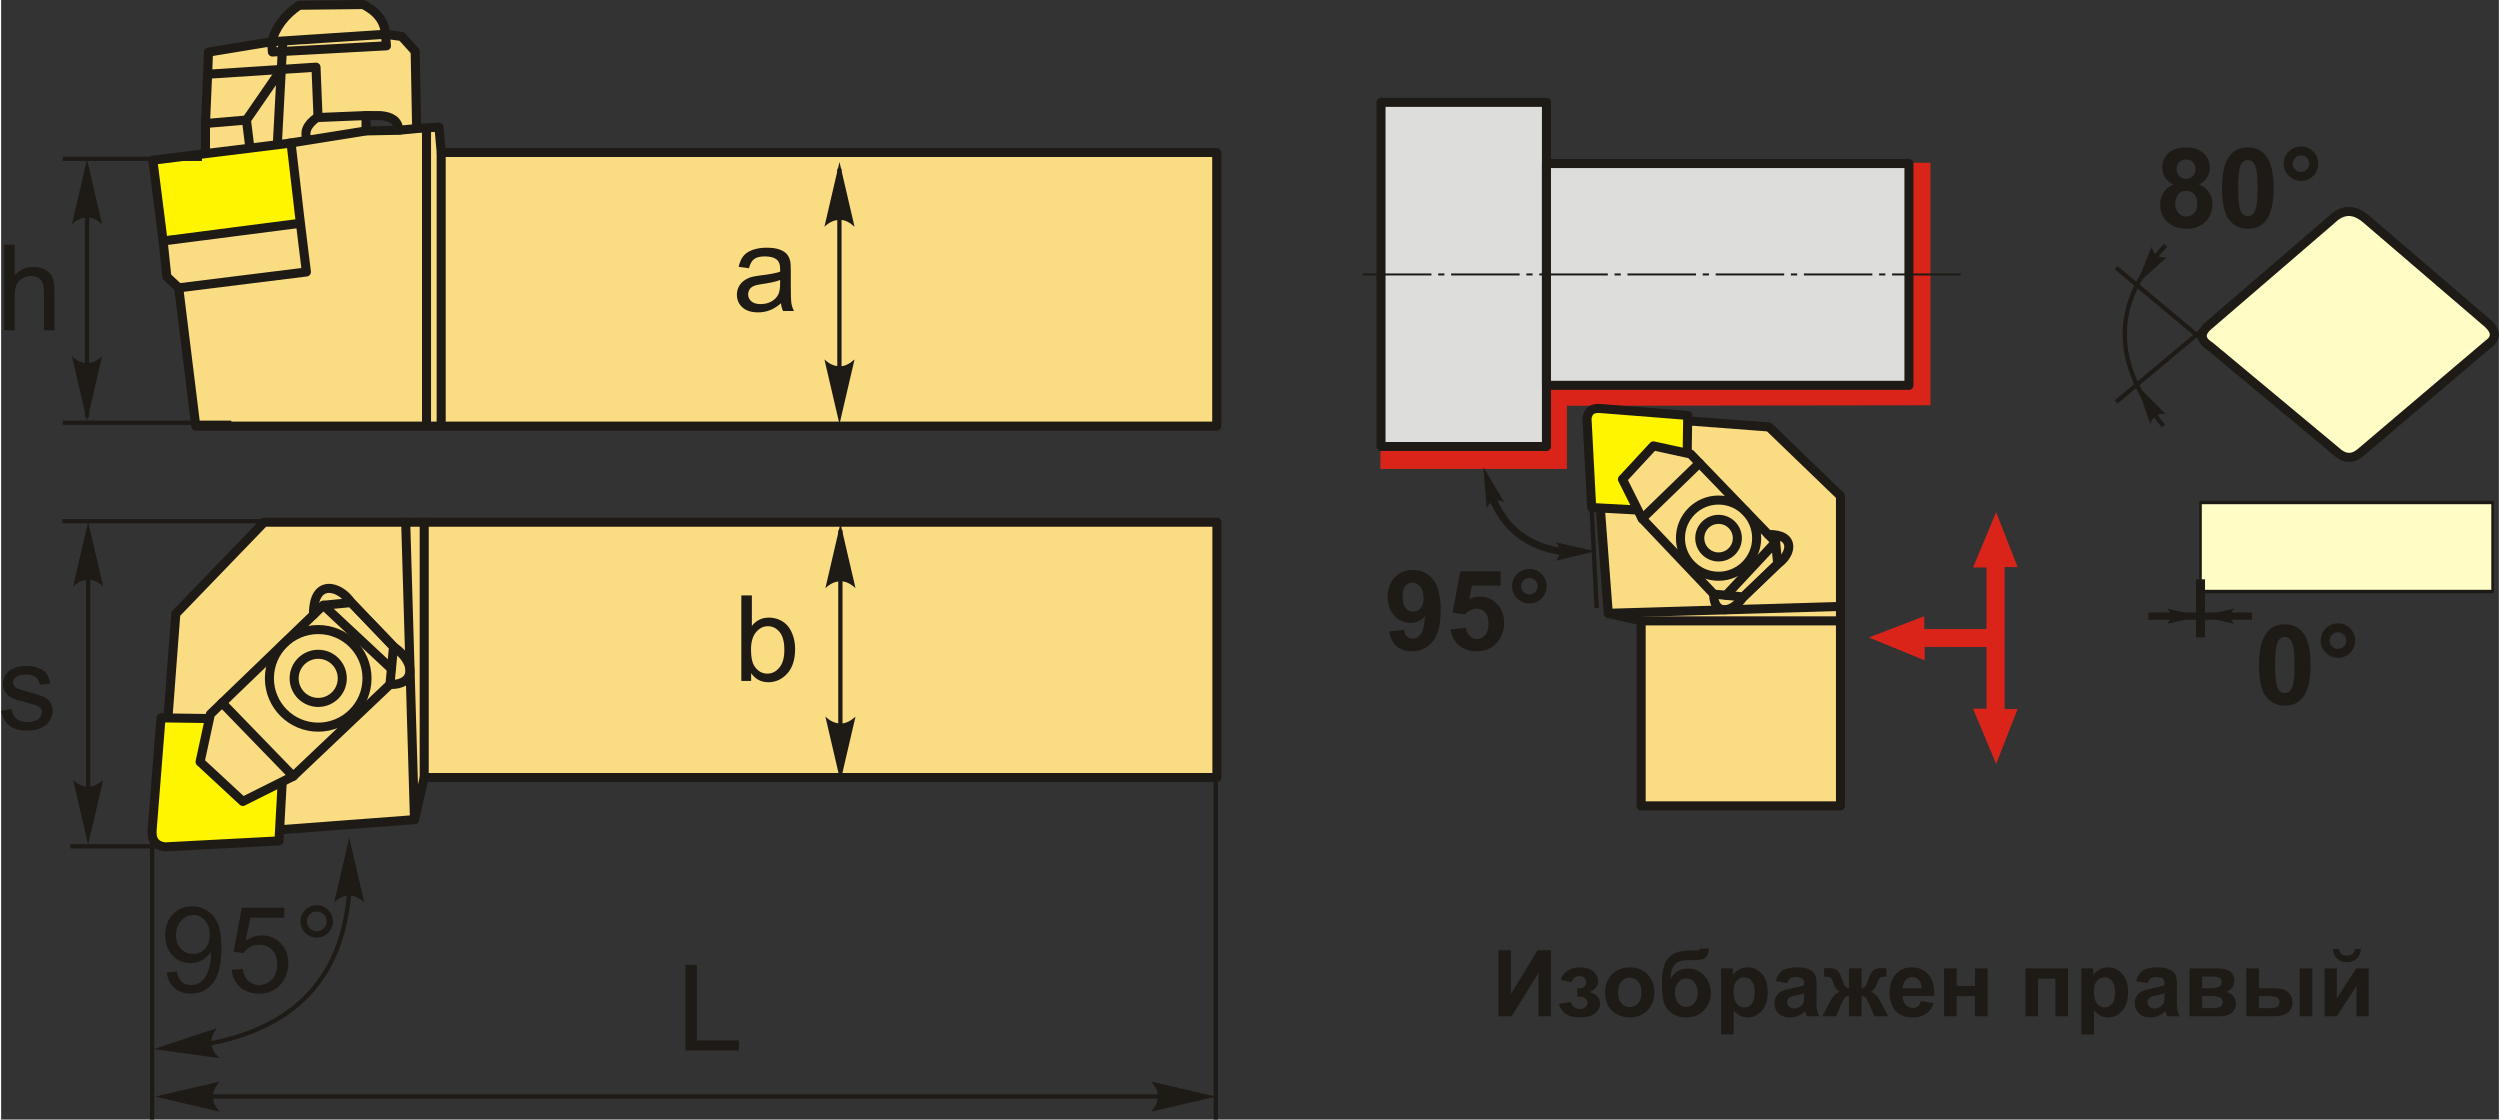
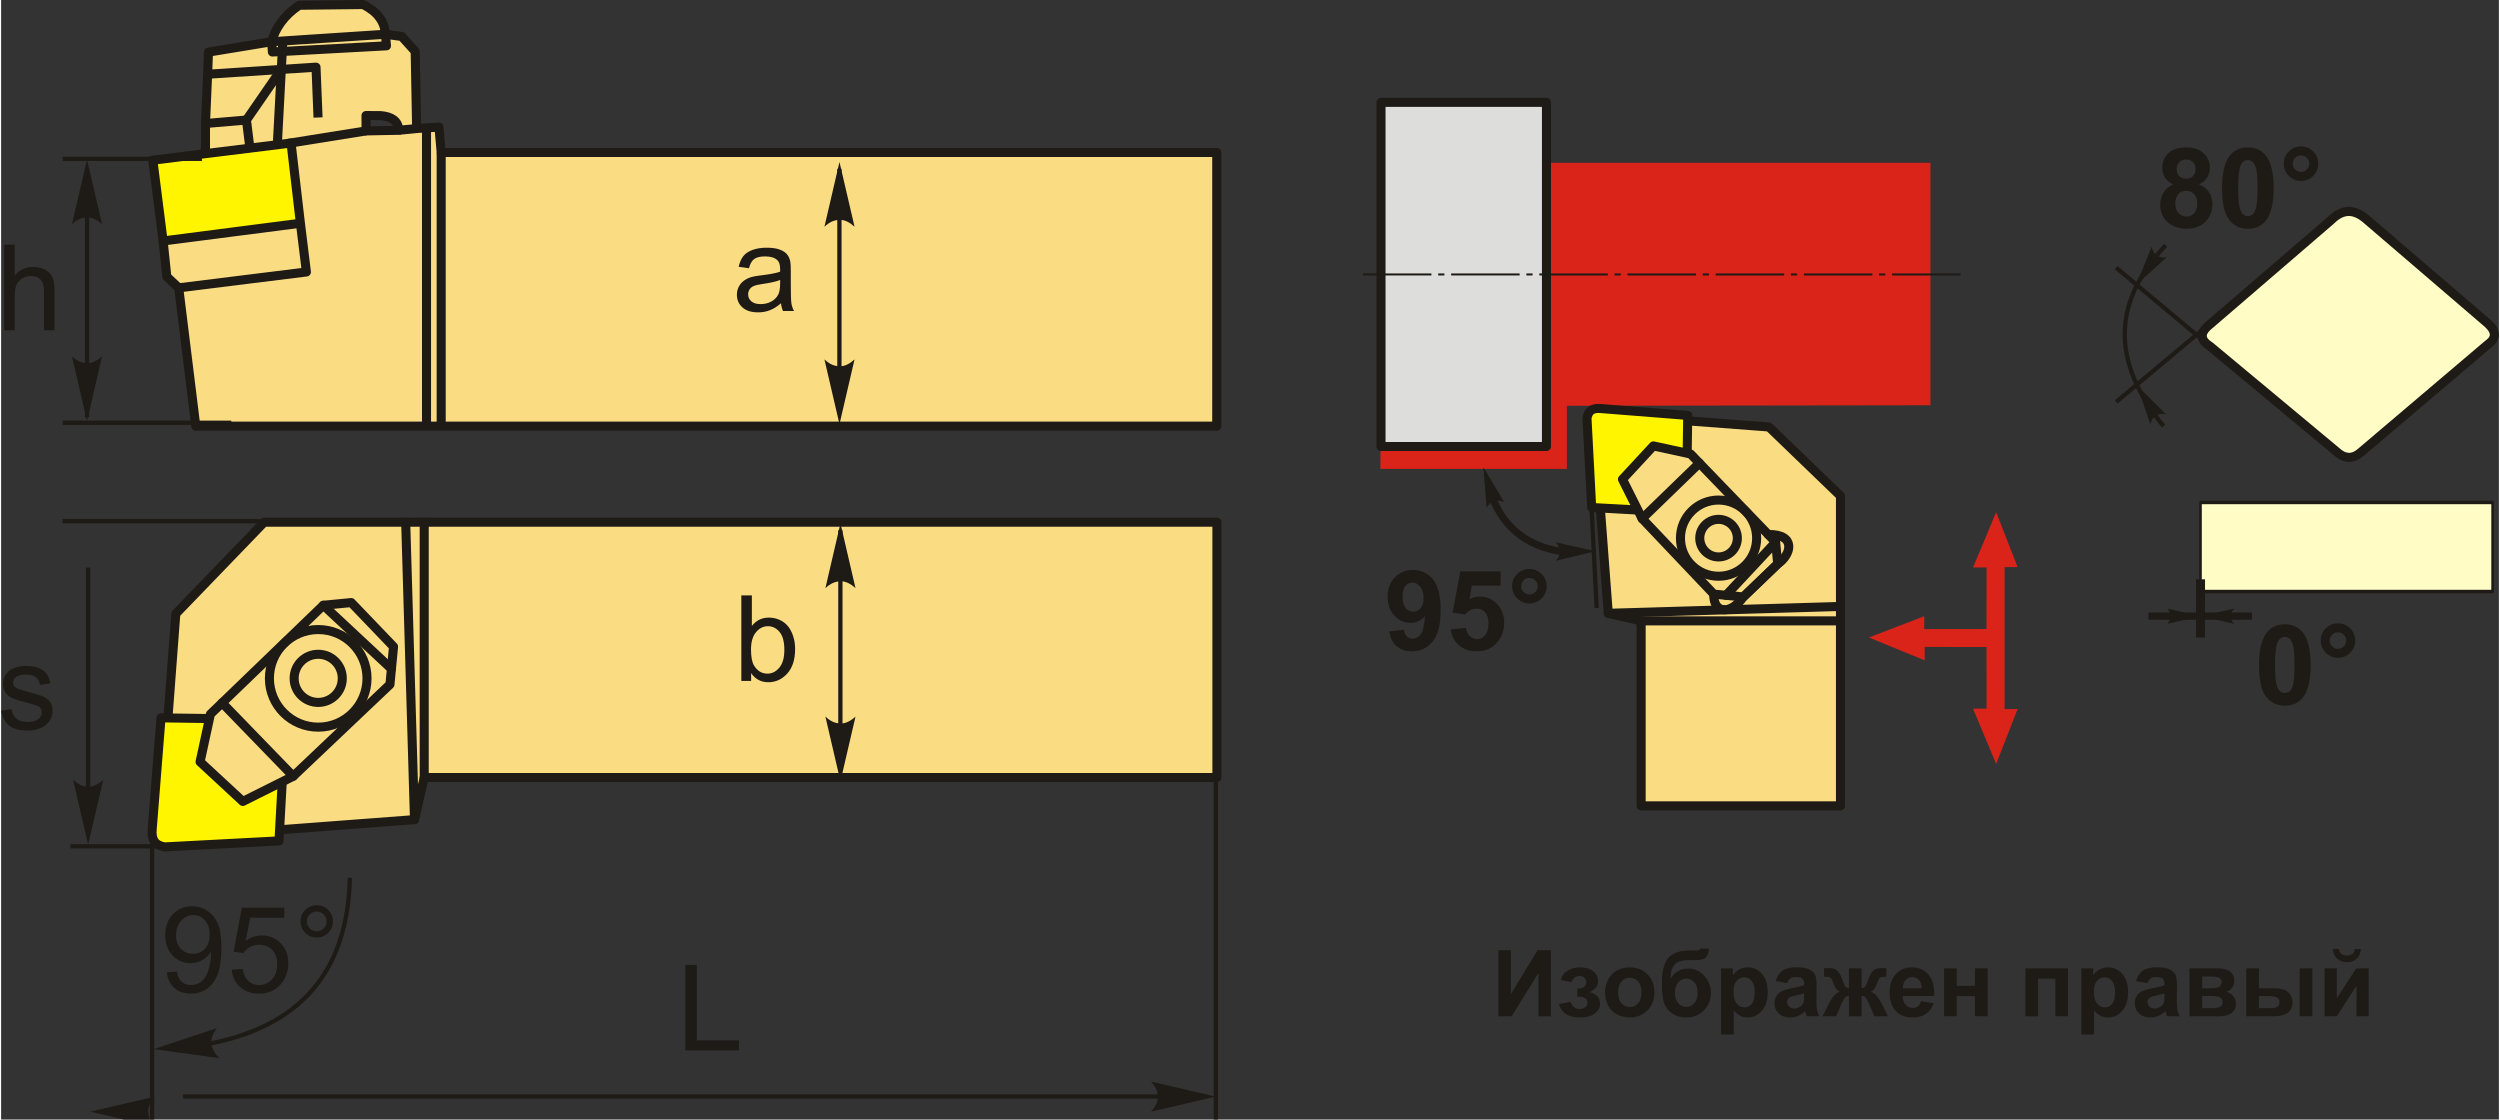
<svg xmlns="http://www.w3.org/2000/svg" xml:space="preserve" width="1380px" height="618px" version="1.1" style="shape-rendering:geometricPrecision; text-rendering:geometricPrecision; image-rendering:optimizeQuality; fill-rule:evenodd; clip-rule:evenodd" viewBox="0 0 1053.31 472.12">
  <rect x="0" y="0" width="1053.31" height="472.12" fill="#333333" stroke="none" />
  <defs>
    <style type="text/css">
   
    .str4 {stroke:#1E1A16;stroke-width:3.05;stroke-miterlimit:22.926}
    .str6 {stroke:#1E1A16;stroke-width:3.82;stroke-miterlimit:22.926}
    .str2 {stroke:#1E1A16;stroke-width:1.8;stroke-miterlimit:22.926}
    .str1 {stroke:#1E1A16;stroke-width:3.82;stroke-linejoin:round;stroke-miterlimit:22.926}
    .str0 {stroke:#1E1A16;stroke-width:3.82;stroke-linecap:round;stroke-linejoin:round;stroke-miterlimit:22.926}
    .str3 {stroke:#1E1A16;stroke-width:3.82;stroke-linecap:round;stroke-linejoin:round;stroke-miterlimit:22.926}
    .str7 {stroke:#1E1A16;stroke-width:3.82;stroke-linecap:round;stroke-linejoin:round;stroke-miterlimit:4}
    .str5 {stroke:#1E1A16;stroke-width:3.82;stroke-linecap:round;stroke-linejoin:round;stroke-miterlimit:22.926}
    .fil2 {fill:none}
    .fil6 {fill:#DDDDDC}
    .fil7 {fill:#1E1A16}
    .fil8 {fill:#FFFCC6}
    .fil1 {fill:#FFF500}
    .fil0 {fill:#FADC82}
    .fil5 {fill:#DA241A}
    .fil3 {fill:#1E1A16;fill-rule:nonzero}
    .fil9 {fill:#FFFCC6;fill-rule:nonzero}
    .fil4 {fill:#DA241A;fill-rule:nonzero}
   
  </style>
  </defs>
  <g id="Layer_x0020_1">
    <g id="_1834875724704">
      <g>
        <g>
          <polygon class="fil0 str0" points="89.08,352.07 70.16,305.25 73.67,258.83 110.93,220.21 512.7,220.21 512.7,327.88 178.42,327.88 174.32,345.63 " />
          <path class="fil1 str0" d="M94.93 303.11l-27.5 -0.39 -3.71 46.81c-0.48,4.76 1.34,6.97 5.27,7.61l48.18 -2.54 1.56 -28.28 -23.8 -23.21z" />
          <polygon class="fil0 str0" points="101.93,337.97 83.9,321.27 88.26,301.16 135.89,255.24 147.65,254.1 165.49,272.7 163.97,288.64 123.18,327.34 " />
          <line class="fil2 str0" x1="93.19" y1="296.4" x2="123.18" y2="327.34" />
          <line class="fil2 str0" x1="135.89" y1="255.24" x2="164.6" y2="282.04" />
          <circle class="fil0 str0" cx="133.72" cy="286.06" r="10.15" />
          <circle class="fil2 str0" cx="133.72" cy="286.06" r="20.58" />
-           <path class="fil2 str0" d="M131.74 259.24c-0.22,-15.44 11.07,-12.46 15.91,-5.14 5.95,6.2 11.89,12.4 17.84,18.6 9.87,6.87 9.03,16.28 -1.52,15.94" />
          <line class="fil2 str0" x1="170.61" y1="220.21" x2="174.32" y2="345.63" />
          <line class="fil2 str0" x1="178.42" y1="327.88" x2="178.42" y2="220.21" />
        </g>
        <g>
          <path class="fil0 str1" d="M69.88 116.67l-1.57 -15.05 17.87 -38.57 0 -10.97 0.94 -21.64 0.32 -8.46 26.65 -4.39c1.62,-5.88 5.27,-11.07 11.6,-15.37l26.97 -0.31c5.91,2.96 9.09,7.12 9.4,12.54l6.9 0.94 5.65 6.27 0.62 32.53 9.41 -0.59 0.94 10.71 327.05 0 0 115.39 -430.53 0 -7.21 -58.32 -5.01 -4.71zm90.08 -67.92c4.54,0.38 7.55,2.07 7.72,6.19l-13.77 0.26 -0.04 -6.48 6.09 0.03z" />
          <polygon class="fil1 str1" points="122.26,60.32 63.98,67.55 68.31,101.62 126.21,94.14 " />
          <line class="fil2 str1" x1="153.91" y1="55.2" x2="120.77" y2="60.5" />
          <line class="fil2 str1" x1="167.68" y1="54.94" x2="175.23" y2="54.19" />
          <polygon class="fil0 str1" points="114.4,21.93 114.09,17.59 162.06,14.45 162.51,19.32 " />
-           <path class="fil2 str1" d="M153.87 48.72l-20.69 0.85c-4.26,3.02 -5.6,6.21 -3.94,9.58" />
          <polyline class="fil2 str1" points="87.08,31.31 132.79,28.32 133.65,49.55 " />
          <line class="fil2 str1" x1="116.47" y1="61.04" x2="118.8" y2="17.28" />
          <polyline class="fil2 str1" points="118.16,29.27 103.45,50.61 104.92,62.47 " />
          <line class="fil2 str1" x1="103.45" y1="50.61" x2="86.18" y2="52.08" />
          <polyline class="fil2 str1" points="74.89,121.38 128.74,114.69 126.21,94.14 " />
          <line class="fil2 str1" x1="185.58" y1="64.31" x2="185.58" y2="179.7" />
          <line class="fil2 str1" x1="179.39" y1="179.7" x2="179.39" y2="53.9" />
        </g>
        <path class="fil3" d="M1.29 139.27l0 -36.08 4.43 0 0 12.99c2.06,-2.41 4.65,-3.61 7.8,-3.61 1.92,0 3.59,0.37 5.02,1.14 1.42,0.76 2.43,1.81 3.05,3.16 0.61,1.34 0.91,3.3 0.91,5.85l0 16.55 -4.43 0 0 -16.53c0,-2.21 -0.48,-3.82 -1.43,-4.83 -0.96,-1.01 -2.3,-1.51 -4.05,-1.51 -1.3,0 -2.53,0.33 -3.68,1.01 -1.15,0.68 -1.96,1.61 -2.46,2.77 -0.48,1.16 -0.73,2.77 -0.73,4.82l0 14.27 -4.43 0z" />
        <line class="fil2 str2" x1="84.68" y1="66.98" x2="25.99" y2="66.98" />
        <line class="fil2 str2" x1="97.06" y1="178.27" x2="25.99" y2="178.27" />
        <line class="fil2 str2" x1="36.24" y1="71.08" x2="36.24" y2="175.95" />
        <path id="стрелка.cdr" class="fil3" d="M36.22 67.27l6.35 27.3c-1.96,-1.78 -4.13,-2.98 -6.34,-2.89 -2.34,0.1 -4.11,0.85 -6.36,2.89l6.35 -27.3z" />
        <path id="стрелка.cdr_0" class="fil3" d="M36.22 177.55l6.35 -27.31c-1.96,1.79 -4.13,2.98 -6.34,2.89 -2.34,-0.1 -4.11,-0.84 -6.36,-2.89l6.35 27.31z" />
        <path class="fil3" d="M328.88 127.89c-1.65,1.4 -3.24,2.38 -4.76,2.96 -1.52,0.58 -3.15,0.87 -4.89,0.87 -2.88,0 -5.09,-0.7 -6.63,-2.1 -1.55,-1.4 -2.32,-3.19 -2.32,-5.36 0,-1.28 0.3,-2.44 0.88,-3.5 0.58,-1.06 1.35,-1.9 2.29,-2.54 0.95,-0.64 2,-1.12 3.19,-1.45 0.87,-0.23 2.19,-0.45 3.95,-0.67 3.57,-0.42 6.22,-0.93 7.91,-1.52 0.01,-0.6 0.02,-0.99 0.02,-1.15 0,-1.79 -0.42,-3.06 -1.26,-3.8 -1.13,-1 -2.82,-1.5 -5.05,-1.5 -2.09,0 -3.64,0.37 -4.63,1.1 -1,0.73 -1.73,2.03 -2.21,3.89l-4.33 -0.6c0.39,-1.86 1.04,-3.36 1.95,-4.5 0.9,-1.15 2.21,-2.02 3.93,-2.64 1.7,-0.61 3.69,-0.92 5.94,-0.92 2.24,0 4.06,0.26 5.46,0.78 1.4,0.53 2.43,1.19 3.08,1.99 0.66,0.8 1.12,1.8 1.39,3.02 0.14,0.76 0.22,2.12 0.22,4.07l0 5.88c0,4.11 0.09,6.7 0.27,7.81 0.18,1.1 0.55,2.14 1.09,3.15l-4.64 0c-0.44,-0.93 -0.73,-2.02 -0.85,-3.27zm-0.36 -9.83c-1.61,0.66 -4.03,1.21 -7.25,1.66 -1.83,0.26 -3.13,0.56 -3.88,0.89 -0.76,0.32 -1.34,0.8 -1.75,1.42 -0.41,0.63 -0.62,1.33 -0.62,2.1 0,1.17 0.44,2.15 1.34,2.93 0.9,0.79 2.21,1.18 3.93,1.18 1.71,0 3.23,-0.37 4.56,-1.12 1.33,-0.74 2.31,-1.75 2.93,-3.04 0.48,-1 0.72,-2.47 0.72,-4.41l0.02 -1.61z" />
        <line class="fil2 str2" x1="353.51" y1="71.18" x2="353.51" y2="172.76" />
        <path id="стрелка.cdr_1" class="fil3" d="M353.54 68.3l6.35 27.31c-1.96,-1.79 -4.13,-2.98 -6.34,-2.89 -2.34,0.1 -4.11,0.84 -6.36,2.89l6.35 -27.31z" />
        <path id="стрелка.cdr_2" class="fil3" d="M353.54 178.87l6.35 -27.3c-1.96,1.78 -4.13,2.98 -6.34,2.89 -2.34,-0.1 -4.11,-0.85 -6.36,-2.89l6.35 27.3z" />
        <path class="fil3" d="M316.28 287.15l-4.13 0 0 -36.08 4.44 0 0 12.87c1.87,-2.33 4.25,-3.5 7.16,-3.5 1.6,0 3.13,0.32 4.57,0.97 1.43,0.64 2.61,1.56 3.54,2.72 0.93,1.18 1.66,2.59 2.18,4.25 0.53,1.64 0.79,3.41 0.79,5.3 0,4.46 -1.11,7.92 -3.32,10.36 -2.22,2.44 -4.87,3.66 -7.97,3.66 -3.08,0 -5.5,-1.28 -7.26,-3.84l0 3.29zm-0.05 -13.27c0,3.12 0.43,5.38 1.28,6.78 1.39,2.27 3.27,3.41 5.65,3.41 1.94,0 3.61,-0.84 5.01,-2.52 1.42,-1.68 2.12,-4.18 2.12,-7.5 0,-3.41 -0.67,-5.93 -2.02,-7.55 -1.35,-1.62 -2.99,-2.43 -4.91,-2.43 -1.94,0 -3.61,0.84 -5.01,2.52 -1.41,1.68 -2.12,4.1 -2.12,7.29z" />
        <line class="fil2 str2" x1="353.92" y1="223.59" x2="353.92" y2="325.17" />
        <path id="стрелка.cdr_3" class="fil3" d="M353.95 220.71l6.35 27.31c-1.96,-1.79 -4.14,-2.98 -6.34,-2.89 -2.34,0.1 -4.11,0.85 -6.36,2.89l6.35 -27.31z" />
        <path id="стрелка.cdr_4" class="fil3" d="M353.95 329.5l6.35 -27.31c-1.96,1.79 -4.14,2.98 -6.34,2.9 -2.34,-0.1 -4.11,-0.85 -6.36,-2.9l6.35 27.31z" />
        <path class="fil3" d="M0 299.73l4.38 -0.71c0.25,1.76 0.94,3.1 2.06,4.04 1.13,0.93 2.71,1.4 4.72,1.4 2.04,0 3.55,-0.41 4.54,-1.24 0.99,-0.82 1.48,-1.8 1.48,-2.91 0,-1 -0.44,-1.79 -1.32,-2.37 -0.63,-0.39 -2.14,-0.89 -4.54,-1.5 -3.24,-0.81 -5.48,-1.52 -6.74,-2.11 -1.25,-0.61 -2.2,-1.43 -2.85,-2.49 -0.65,-1.05 -0.97,-2.22 -0.97,-3.49 0,-1.17 0.26,-2.25 0.79,-3.24 0.54,-0.99 1.26,-1.81 2.18,-2.47 0.69,-0.5 1.63,-0.93 2.81,-1.28 1.19,-0.35 2.46,-0.53 3.82,-0.53 2.05,0 3.85,0.29 5.39,0.89 1.56,0.59 2.7,1.39 3.44,2.4 0.73,1.02 1.24,2.37 1.52,4.07l-4.33 0.6c-0.2,-1.36 -0.77,-2.43 -1.71,-3.19 -0.94,-0.76 -2.27,-1.14 -3.99,-1.14 -2.02,0 -3.47,0.33 -4.34,1.01 -0.86,0.67 -1.3,1.46 -1.3,2.35 0,0.58 0.17,1.1 0.54,1.56 0.36,0.47 0.92,0.86 1.69,1.17 0.45,0.17 1.74,0.55 3.91,1.14 3.12,0.83 5.31,1.52 6.55,2.05 1.24,0.53 2.22,1.31 2.92,2.32 0.71,1.01 1.07,2.27 1.07,3.78 0,1.47 -0.43,2.86 -1.3,4.16 -0.86,1.3 -2.1,2.31 -3.72,3.02 -1.63,0.72 -3.47,1.07 -5.52,1.07 -3.4,0 -5.99,-0.71 -7.77,-2.11 -1.78,-1.41 -2.92,-3.49 -3.41,-6.25z" />
        <line class="fil2 str2" x1="145.13" y1="219.77" x2="25.86" y2="219.77" />
        <line class="fil2 str2" x1="66.44" y1="356.89" x2="29.2" y2="356.89" />
        <line class="fil2 str2" x1="36.71" y1="239.35" x2="36.71" y2="344.21" />
-         <path id="стрелка.cdr_5" class="fil3" d="M36.7 220.05l6.35 27.31c-1.96,-1.79 -4.14,-2.98 -6.34,-2.89 -2.35,0.1 -4.12,0.85 -6.36,2.89l6.35 -27.31z" />
        <path id="стрелка.cdr_6" class="fil3" d="M36.7 356.17l6.35 -27.31c-1.96,1.79 -4.14,2.98 -6.34,2.89 -2.35,-0.1 -4.12,-0.85 -6.36,-2.89l6.35 27.31z" />
        <line class="fil2 str2" x1="63.66" y1="354.27" x2="63.66" y2="472.12" />
        <path class="fil2 str2" d="M76.42 441.82c43.63,-4.73 69.61,-26.3 70.66,-71.67" />
-         <path id="стрелка.cdr_7" class="fil3" d="M146.8 353.25l6.35 27.31c-1.96,-1.79 -4.14,-2.98 -6.34,-2.89 -2.35,0.1 -4.11,0.85 -6.36,2.89l6.35 -27.31z" />
        <path id="стрелка.cdr_8" class="fil3" d="M64.38 442.4l26.61 -8.82c-1.6,2.12 -2.59,4.39 -2.3,6.58 0.31,2.33 1.22,4.02 3.46,6.07l-27.77 -3.83z" />
        <path class="fil3" d="M69.87 410.04l4.23 -0.35c0.36,2 1.05,3.44 2.07,4.34 1.01,0.9 2.31,1.36 3.91,1.36 1.36,0 2.55,-0.32 3.59,-0.95 1.03,-0.62 1.87,-1.45 2.52,-2.5 0.64,-1.04 1.19,-2.45 1.63,-4.22 0.45,-1.77 0.67,-3.58 0.67,-5.42 0,-0.19 -0.01,-0.49 -0.03,-0.89 -0.88,1.41 -2.09,2.56 -3.62,3.44 -1.53,0.88 -3.19,1.31 -4.97,1.31 -2.98,0 -5.5,-1.08 -7.57,-3.25 -2.06,-2.15 -3.09,-5.01 -3.09,-8.55 0,-3.67 1.08,-6.61 3.24,-8.84 2.15,-2.22 4.84,-3.34 8.09,-3.34 2.34,0 4.48,0.63 6.43,1.9 1.94,1.26 3.41,3.05 4.41,5.4 1.01,2.33 1.52,5.72 1.52,10.14 0,4.61 -0.5,8.28 -1.5,11.01 -1,2.74 -2.49,4.81 -4.47,6.24 -1.97,1.43 -4.28,2.14 -6.93,2.14 -2.83,0 -5.13,-0.78 -6.92,-2.35 -1.78,-1.57 -2.85,-3.78 -3.21,-6.62zm18.09 -15.91c0,-2.54 -0.67,-4.55 -2.02,-6.04 -1.33,-1.49 -2.96,-2.23 -4.88,-2.23 -1.98,0 -3.69,0.79 -5.14,2.4 -1.45,1.6 -2.17,3.69 -2.17,6.24 0,2.29 0.69,4.16 2.05,5.58 1.38,1.44 3.1,2.15 5.14,2.15 2.05,0 3.73,-0.71 5.04,-2.15 1.32,-1.42 1.98,-3.41 1.98,-5.95z" />
        <path id="1" class="fil3" d="M97.24 408.94l4.63 -0.36c0.35,2.26 1.15,3.96 2.39,5.1 1.24,1.13 2.76,1.71 4.55,1.71 2.16,0 3.97,-0.81 5.43,-2.42 1.47,-1.61 2.2,-3.74 2.2,-6.39 0,-2.53 -0.7,-4.52 -2.1,-5.98 -1.41,-1.47 -3.26,-2.2 -5.57,-2.2 -1.44,0 -2.72,0.33 -3.86,0.99 -1.14,0.65 -2.03,1.5 -2.68,2.54l-4.19 -0.6 3.48 -18.55 17.89 0 0 4.24 -14.35 0 -1.93 9.73c2.16,-1.52 4.43,-2.28 6.8,-2.28 3.14,0 5.79,1.1 7.95,3.28 2.16,2.18 3.24,4.99 3.24,8.41 0,3.27 -0.95,6.09 -2.84,8.47 -2.31,2.92 -5.47,4.38 -9.47,4.38 -3.27,0 -5.95,-0.92 -8.02,-2.76 -2.07,-1.84 -3.26,-4.27 -3.55,-7.31z" />
        <path id="2" class="fil3" d="M126.27 388.54c0,-1.89 0.67,-3.49 2.01,-4.83 1.33,-1.32 2.94,-1.99 4.81,-1.99 1.9,0 3.51,0.67 4.85,1.99 1.32,1.34 1.99,2.94 1.99,4.83 0,1.89 -0.67,3.5 -2.01,4.83 -1.33,1.34 -2.95,2.01 -4.83,2.01 -1.87,0 -3.48,-0.66 -4.81,-1.99 -1.34,-1.34 -2.01,-2.95 -2.01,-4.85zm2.67 0.01c0,1.15 0.41,2.13 1.22,2.94 0.81,0.82 1.8,1.22 2.96,1.22 1.13,0 2.1,-0.4 2.92,-1.22 0.81,-0.81 1.22,-1.79 1.22,-2.94 0,-1.15 -0.41,-2.12 -1.22,-2.94 -0.82,-0.81 -1.79,-1.21 -2.92,-1.21 -1.16,0 -2.15,0.4 -2.96,1.21 -0.81,0.82 -1.22,1.79 -1.22,2.94z" />
        <line class="fil2 str2" x1="512.24" y1="311.46" x2="512.24" y2="472.12" />
        <line class="fil2 str2" x1="76.74" y1="462.37" x2="504.83" y2="462.37" />
-         <path id="стрелка.cdr_9" class="fil3" d="M64.9 462.44l27.3 -6.35c-1.78,1.97 -2.98,4.14 -2.89,6.35 0.1,2.34 0.85,4.11 2.89,6.35l-27.3 -6.35z" />
+         <path id="стрелка.cdr_9" class="fil3" d="M64.9 462.44c-1.78,1.97 -2.98,4.14 -2.89,6.35 0.1,2.34 0.85,4.11 2.89,6.35l-27.3 -6.35z" />
        <path id="стрелка.cdr_10" class="fil3" d="M512.21 462.44l-27.3 -6.35c1.78,1.97 2.98,4.14 2.89,6.35 -0.1,2.34 -0.85,4.11 -2.89,6.35l27.3 -6.35z" />
        <polygon class="fil3" points="288.59,442.96 288.59,406.88 293.38,406.88 293.38,438.73 311.12,438.73 311.12,442.96 " />
      </g>
      <g>
        <polygon class="fil4" points="837.23,272.85 811.16,272.81 811.16,278.47 787.65,268.83 810.98,259.85 810.98,265.28 837.22,265.26 837.27,239.3 831.56,239.29 841.31,215.99 850.35,239.13 844.87,239.13 844.87,299.02 850.35,299.02 841.31,322.16 831.56,298.86 837.27,298.85 " />
        <polygon class="fil5" points="813.6,68.64 813.6,170.9 660.29,171.12 660.29,197.76 581.64,197.76 581.9,138.31 650.17,68.64 " />
        <rect class="fil6 str3" x="581.9" y="43.17" width="69.77" height="145.12" />
-         <rect class="fil6 str3" x="651.67" y="68.97" width="152.86" height="93.53" />
        <path id="ось.cdr" class="fil7" d="M608.63 115.31l-2.62 0 0 0.85 2.62 0 0 -0.85zm-34.34 0l28.87 0 0 0.85 -28.87 0 0 -0.85zm71.53 0l-2.62 0 0 0.85 2.62 0 0 -0.85zm-34.34 0l28.87 0 0 0.85 -28.87 0 0 -0.85zm71.53 0l-2.62 0 0 0.85 2.62 0 0 -0.85zm-34.35 0l28.88 0 0 0.85 -28.88 0 0 -0.85zm71.54 0l-2.63 0 0 0.85 2.63 0 0 -0.85zm-34.35 0l28.88 0 0 0.85 -28.88 0 0 -0.85zm71.54 0l-2.63 0 0 0.85 2.63 0 0 -0.85zm-34.35 0l28.88 0 0 0.85 -28.88 0 0 -0.85zm71.53 0l-2.62 0 0 0.85 2.62 0 0 -0.85zm-34.34 0l28.88 0 0 0.85 -28.88 0 0 -0.85zm37.19 0l28.88 0 0 0.85 -28.88 0 0 -0.85z" />
        <g>
          <path class="fil2 str4" d="M628.04 207.62c5.62,16.44 17.53,23.71 32.6,25.29" />
          <path class="fil3" d="M585.4 266.25l6.22 -0.68c0.15,1.27 0.55,2.21 1.18,2.82 0.63,0.61 1.47,0.92 2.51,0.92 1.32,0 2.43,-0.62 3.35,-1.84 0.92,-1.23 1.51,-3.77 1.77,-7.61 -1.62,1.87 -3.63,2.8 -6.06,2.8 -2.62,0 -4.9,-1.01 -6.81,-3.04 -1.91,-2.04 -2.86,-4.68 -2.86,-7.94 0,-3.4 1,-6.14 3.02,-8.21 2.02,-2.08 4.6,-3.12 7.71,-3.12 3.4,0 6.19,1.32 8.36,3.94 2.18,2.64 3.27,6.97 3.27,13 0,6.13 -1.13,10.56 -3.39,13.27 -2.26,2.73 -5.21,4.08 -8.84,4.08 -2.61,0 -4.72,-0.7 -6.33,-2.1 -1.61,-1.4 -2.65,-3.5 -3.1,-6.29zm14.46 -14.05c0,-2.07 -0.48,-3.67 -1.43,-4.81 -0.94,-1.14 -2.04,-1.71 -3.29,-1.71 -1.19,0 -2.17,0.47 -2.95,1.41 -0.79,0.93 -1.18,2.46 -1.18,4.58 0,2.16 0.43,3.74 1.28,4.76 0.85,1 1.91,1.51 3.19,1.51 1.23,0 2.27,-0.48 3.11,-1.46 0.85,-0.97 1.27,-2.4 1.27,-4.28z" />
          <path id="1" class="fil3" d="M637.21 247.2c0,-2.02 0.71,-3.74 2.13,-5.15 1.42,-1.41 3.14,-2.12 5.14,-2.12 2.01,0 3.72,0.71 5.15,2.13 1.42,1.42 2.13,3.14 2.13,5.14 0,2.01 -0.71,3.72 -2.13,5.15 -1.43,1.42 -3.14,2.13 -5.15,2.13 -2,0 -3.72,-0.71 -5.14,-2.13 -1.42,-1.43 -2.13,-3.14 -2.13,-5.15zm3.79 0c0,0.96 0.34,1.78 1.02,2.47 0.68,0.67 1.5,1.02 2.46,1.02 0.96,0 1.78,-0.35 2.47,-1.02 0.67,-0.69 1.02,-1.51 1.02,-2.47 0,-0.96 -0.35,-1.78 -1.02,-2.46 -0.69,-0.68 -1.51,-1.02 -2.47,-1.02 -0.96,0 -1.78,0.34 -2.46,1.02 -0.68,0.68 -1.02,1.5 -1.02,2.46z" />
          <path id="2" class="fil3" d="M611.28 265.43l6.41 -0.66c0.19,1.45 0.73,2.6 1.62,3.45 0.91,0.85 1.94,1.28 3.12,1.28 1.34,0 2.48,-0.55 3.41,-1.65 0.93,-1.1 1.39,-2.75 1.39,-4.96 0,-2.07 -0.46,-3.62 -1.38,-4.66 -0.92,-1.04 -2.13,-1.55 -3.61,-1.55 -1.84,0 -3.51,0.81 -4.97,2.43l-5.19 -0.75 3.27 -17.4 16.98 0 0 5.98 -12.11 0 -1.01 5.7c1.43,-0.7 2.89,-1.06 4.39,-1.06 2.85,0 5.27,1.03 7.25,3.12 1.99,2.07 2.98,4.77 2.98,8.09 0,2.77 -0.8,5.23 -2.4,7.41 -2.18,2.96 -5.21,4.44 -9.08,4.44 -3.09,0 -5.62,-0.83 -7.57,-2.49 -1.96,-1.67 -3.12,-3.9 -3.5,-6.72z" />
          <path id="стрелка.cdr_11" class="fil3" d="M625.06 197.02l8.81 14.76c-1.46,-0.67 -2.76,-0.88 -3.9,-0.62 -1.55,0.49 -2.51,1.25 -3.51,2.99l-1.4 -17.13z" />
          <path id="стрелка.cdr_12" class="fil3" d="M672.33 232.47l-16.72 3.99c1.08,-1.2 1.67,-2.37 1.76,-3.54 -0.01,-1.63 -0.44,-2.77 -1.8,-4.25l16.76 3.8z" />
        </g>
        <rect class="fil8 str5" transform="matrix(-6.07936E-15 -0.379 0.286 -5.18683E-14 927.485 249.452)" width="99.08" height="430.68" />
        <path class="fil3" d="M963.04 263.28c3.24,0 5.78,1.16 7.61,3.49 2.17,2.74 3.27,7.3 3.27,13.67 0,6.35 -1.1,10.92 -3.3,13.7 -1.81,2.29 -4.34,3.43 -7.58,3.43 -3.26,0 -5.89,-1.25 -7.89,-3.76 -1.99,-2.51 -2.99,-7 -2.99,-13.44 0,-6.32 1.1,-10.87 3.29,-13.65 1.82,-2.29 4.34,-3.44 7.59,-3.44zm0 5.33c-0.77,0 -1.45,0.25 -2.05,0.75 -0.6,0.49 -1.06,1.38 -1.39,2.67 -0.44,1.66 -0.66,4.47 -0.66,8.41 0,3.94 0.2,6.65 0.59,8.12 0.39,1.47 0.88,2.46 1.47,2.95 0.59,0.49 1.27,0.73 2.04,0.73 0.76,0 1.45,-0.25 2.05,-0.75 0.59,-0.49 1.06,-1.38 1.39,-2.66 0.43,-1.65 0.65,-4.45 0.65,-8.39 0,-3.94 -0.19,-6.65 -0.58,-8.12 -0.39,-1.48 -0.88,-2.47 -1.48,-2.96 -0.59,-0.5 -1.27,-0.75 -2.03,-0.75z" />
        <path id="1" class="fil3" d="M978.18 270.14c0,-2.02 0.71,-3.75 2.13,-5.16 1.43,-1.41 3.14,-2.12 5.15,-2.12 2,0 3.72,0.71 5.14,2.13 1.42,1.43 2.13,3.14 2.13,5.15 0,2 -0.71,3.71 -2.13,5.14 -1.42,1.42 -3.14,2.13 -5.14,2.13 -2.01,0 -3.72,-0.71 -5.15,-2.13 -1.42,-1.43 -2.13,-3.14 -2.13,-5.14zm3.79 0c0,0.95 0.34,1.77 1.02,2.46 0.69,0.68 1.51,1.02 2.47,1.02 0.95,0 1.77,-0.34 2.46,-1.02 0.68,-0.69 1.02,-1.51 1.02,-2.46 0,-0.96 -0.34,-1.78 -1.02,-2.47 -0.69,-0.68 -1.51,-1.02 -2.46,-1.02 -0.96,0 -1.78,0.34 -2.47,1.02 -0.68,0.69 -1.02,1.51 -1.02,2.47z" />
        <line class="fil2 str4" x1="905.5" y1="259.83" x2="949.2" y2="259.83" />
        <path id="стрелка.cdr_13" class="fil3" d="M927.81 259.85l13.87 -3.22c-0.9,0.98 -1.39,1.95 -1.48,2.92 0,1.34 0.36,2.29 1.48,3.53l-13.87 -3.23z" />
        <line class="fil2 str6" x1="927.48" y1="244.3" x2="927.48" y2="268.83" />
        <path id="стрелка.cdr_14" class="fil3" d="M927.31 259.85l-13.87 -3.22c0.9,0.98 1.39,1.95 1.48,2.92 0,1.34 -0.36,2.29 -1.48,3.53l13.87 -3.23z" />
        <path class="fil9 str7" d="M1048.76 136.5c-17.15,-14.71 -34.29,-29.42 -51.43,-44.13 -4.6,-3.88 -9.45,-4.8 -14.8,0.46 -17.45,15.02 -34.89,30.04 -52.34,45.05 -3.02,3.01 -2.57,5.73 1.34,8.17 17.65,14.69 35.3,29.39 52.94,44.09 3.54,3.37 7.04,3.64 10.52,0.69 17.91,-15.2 35.81,-30.41 53.72,-45.61 3.54,-2.47 3.61,-5.37 0.05,-8.72z" />
        <path class="fil3" d="M916.09 77.74c-1.65,-0.7 -2.86,-1.66 -3.61,-2.89 -0.76,-1.23 -1.13,-2.58 -1.13,-4.04 0,-2.5 0.87,-4.57 2.61,-6.2 1.74,-1.62 4.22,-2.44 7.42,-2.44 3.19,0 5.65,0.82 7.4,2.44 1.76,1.63 2.64,3.7 2.64,6.2 0,1.56 -0.41,2.94 -1.22,4.15 -0.8,1.21 -1.94,2.14 -3.4,2.78 1.86,0.75 3.27,1.84 4.25,3.27 0.96,1.45 1.45,3.1 1.45,4.98 0,3.1 -0.99,5.62 -2.96,7.56 -1.96,1.94 -4.59,2.91 -7.86,2.91 -3.04,0 -5.57,-0.8 -7.59,-2.41 -2.39,-1.89 -3.58,-4.49 -3.58,-7.79 0,-1.82 0.45,-3.49 1.35,-5.01 0.89,-1.52 2.3,-2.69 4.23,-3.51zm1.34 -6.46c0,1.28 0.36,2.29 1.08,3 0.72,0.72 1.68,1.08 2.87,1.08 1.22,0 2.19,-0.37 2.91,-1.09 0.73,-0.73 1.09,-1.73 1.09,-3.01 0,-1.21 -0.35,-2.18 -1.07,-2.9 -0.73,-0.73 -1.68,-1.09 -2.86,-1.09 -1.23,0 -2.2,0.36 -2.93,1.1 -0.72,0.73 -1.09,1.7 -1.09,2.91zm-0.61 14.36c0,1.79 0.45,3.18 1.36,4.18 0.9,0.99 2.03,1.49 3.37,1.49 1.33,0 2.42,-0.48 3.29,-1.44 0.86,-0.96 1.29,-2.35 1.29,-4.16 0,-1.58 -0.43,-2.85 -1.31,-3.81 -0.89,-0.96 -2,-1.44 -3.35,-1.44 -1.57,0 -2.73,0.54 -3.5,1.64 -0.77,1.09 -1.15,2.27 -1.15,3.54z" />
        <path id="1" class="fil3" d="M947.45 62.17c3.25,0 5.78,1.16 7.61,3.48 2.18,2.75 3.27,7.31 3.27,13.67 0,6.36 -1.1,10.93 -3.29,13.7 -1.82,2.29 -4.34,3.44 -7.59,3.44 -3.26,0 -5.89,-1.26 -7.88,-3.77 -2,-2.51 -3,-6.99 -3,-13.43 0,-6.33 1.1,-10.88 3.29,-13.66 1.82,-2.29 4.35,-3.43 7.59,-3.43zm0 5.33c-0.76,0 -1.45,0.25 -2.04,0.75 -0.6,0.49 -1.07,1.38 -1.4,2.66 -0.43,1.67 -0.65,4.47 -0.65,8.41 0,3.95 0.19,6.65 0.58,8.13 0.39,1.47 0.88,2.45 1.48,2.94 0.59,0.49 1.27,0.74 2.03,0.74 0.77,0 1.45,-0.25 2.05,-0.75 0.59,-0.49 1.06,-1.38 1.39,-2.67 0.44,-1.64 0.66,-4.44 0.66,-8.39 0,-3.94 -0.2,-6.64 -0.59,-8.12 -0.39,-1.47 -0.88,-2.46 -1.47,-2.95 -0.6,-0.5 -1.27,-0.75 -2.04,-0.75z" />
        <path id="2" class="fil3" d="M962.59 69.02c0,-2.02 0.71,-3.74 2.13,-5.15 1.43,-1.42 3.15,-2.13 5.15,-2.13 2,0 3.72,0.71 5.15,2.13 1.42,1.43 2.13,3.15 2.13,5.15 0,2 -0.71,3.72 -2.13,5.15 -1.43,1.42 -3.15,2.13 -5.15,2.13 -2,0 -3.72,-0.71 -5.15,-2.13 -1.42,-1.43 -2.13,-3.15 -2.13,-5.15zm3.79 0c0,0.96 0.35,1.78 1.03,2.46 0.68,0.68 1.5,1.03 2.46,1.03 0.96,0 1.78,-0.35 2.46,-1.03 0.68,-0.68 1.02,-1.5 1.02,-2.46 0,-0.96 -0.34,-1.78 -1.02,-2.46 -0.68,-0.68 -1.5,-1.03 -2.46,-1.03 -0.96,0 -1.78,0.35 -2.46,1.03 -0.68,0.68 -1.03,1.5 -1.03,2.46z" />
        <line class="fil2 str2" x1="941.05" y1="153.97" x2="891.91" y2="112.88" />
        <line class="fil2 str2" x1="941.05" y1="128.41" x2="891.91" y2="169.51" />
        <path class="fil2 str2" d="M912.78 103.45c-24.01,25.41 -21.66,50.81 -0.9,76.22" />
        <path id="стрелка.cdr_15" class="fil3" d="M900.73 162.57l12.19 12.12c-1.58,-0.28 -2.89,-0.17 -3.93,0.37 -1.38,0.86 -2.13,1.83 -2.67,3.77l-5.59 -16.26z" />
        <path id="стрелка.cdr_16" class="fil3" d="M900.49 120l6.37 -15.96c0.36,1.57 0.98,2.72 1.88,3.47 1.33,0.93 2.51,1.24 4.51,0.98l-12.76 11.51z" />
        <g>
          <polygon class="fil0 str0" points="672.71,192.09 709.26,177.32 745.5,180.06 775.66,209.14 775.66,339.84 691.6,339.84 691.6,261.83 677.74,258.63 " />
          <path class="fil1 str0" d="M710.94 196.66l0.3 -21.48 -36.55 -2.89c-3.71,-0.38 -5.43,1.05 -5.93,4.11l1.98 37.62 22.08 1.21 18.12 -18.57z" />
          <polygon class="fil0 str0" points="683.72,202.11 696.76,188.04 712.46,191.45 748.31,228.63 749.19,237.81 734.68,251.74 722.24,250.55 692.02,218.7 " />
          <line class="fil2 str0" x1="716.17" y1="195.3" x2="692.02" y2="218.7" />
          <line class="fil2 str0" x1="748.31" y1="228.63" x2="727.39" y2="251.04" />
          <path class="fil0 str0" d="M732.17 226.93c0,4.38 -3.55,7.93 -7.93,7.93 -4.37,0 -7.92,-3.55 -7.92,-7.93 0,-4.37 3.55,-7.92 7.92,-7.92 4.38,0 7.93,3.55 7.93,7.92z" />
          <path class="fil2 str0" d="M740.31 226.93c0,8.87 -7.2,16.07 -16.07,16.07 -8.87,0 -16.06,-7.2 -16.06,-16.07 0,-8.87 7.19,-16.06 16.06,-16.06 8.87,0 16.07,7.19 16.07,16.06z" />
          <path class="fil2 str0" d="M745.18 225.39c12.06,-0.17 9.73,8.64 4.01,12.42 -4.84,4.64 -9.67,9.29 -14.51,13.93 -5.37,7.7 -12.71,7.05 -12.44,-1.19" />
          <line class="fil2 str0" x1="775.66" y1="255.74" x2="677.74" y2="258.63" />
          <line class="fil2 str0" x1="691.6" y1="261.83" x2="775.66" y2="261.83" />
        </g>
        <line class="fil2 str2" x1="669.63" y1="193.06" x2="672.84" y2="256.43" />
      </g>
      <polygon class="fil3" points="631.4,400.69 636.65,400.69 636.65,419.24 647.94,400.69 653.54,400.69 653.54,428.55 648.29,428.55 648.29,410.3 637,428.55 631.4,428.55 " />
      <path id="1" class="fil3" d="M664.67 420.3l0 -3.46c0.93,0 1.6,-0.06 2.02,-0.18 0.42,-0.12 0.81,-0.42 1.19,-0.88 0.37,-0.47 0.56,-1 0.56,-1.6 0,-0.64 -0.23,-1.24 -0.69,-1.78 -0.46,-0.54 -1.16,-0.81 -2.08,-0.81 -0.7,0 -1.34,0.15 -1.9,0.45 -0.56,0.3 -1.06,1.02 -1.52,2.15l-4.51 -0.97c0.45,-1.76 1.43,-3.09 2.93,-3.97 1.49,-0.88 3.19,-1.32 5.1,-1.32 2.43,0 4.31,0.56 5.65,1.68 1.34,1.12 2,2.52 2,4.21 0,1.06 -0.28,1.93 -0.86,2.62 -0.58,0.69 -1.48,1.33 -2.73,1.93 1.49,0.41 2.61,1.03 3.34,1.85 0.74,0.82 1.11,1.85 1.11,3.08 0,1.57 -0.73,2.93 -2.2,4.06 -1.46,1.14 -3.58,1.7 -6.34,1.7 -4.8,0 -7.74,-1.88 -8.82,-5.64l4.87 -0.9c0.78,1.97 2.08,2.96 3.89,2.96 1,0 1.8,-0.27 2.41,-0.79 0.6,-0.53 0.9,-1.14 0.9,-1.86 0,-0.78 -0.31,-1.4 -0.94,-1.85 -0.63,-0.45 -1.46,-0.68 -2.47,-0.68l-0.91 0z" />
      <path id="2" class="fil3" d="M676.39 418.21c0,-1.78 0.43,-3.5 1.31,-5.16 0.87,-1.66 2.11,-2.93 3.71,-3.8 1.61,-0.88 3.39,-1.32 5.37,-1.32 3.05,0 5.55,0.99 7.5,2.98 1.95,1.99 2.93,4.49 2.93,7.53 0,3.06 -0.99,5.59 -2.95,7.6 -1.98,2.02 -4.45,3.02 -7.44,3.02 -1.85,0 -3.62,-0.42 -5.3,-1.26 -1.67,-0.83 -2.95,-2.06 -3.82,-3.68 -0.88,-1.62 -1.31,-3.59 -1.31,-5.91zm5.48 0.29c0,2 0.48,3.54 1.43,4.6 0.95,1.07 2.12,1.6 3.51,1.6 1.39,0 2.56,-0.53 3.5,-1.6 0.94,-1.06 1.41,-2.61 1.41,-4.64 0,-1.98 -0.47,-3.51 -1.41,-4.57 -0.94,-1.07 -2.11,-1.6 -3.5,-1.6 -1.39,0 -2.56,0.53 -3.51,1.6 -0.95,1.06 -1.43,2.6 -1.43,4.61z" />
      <path id="3" class="fil3" d="M716.58 400.03l3.62 0c-0.12,1.6 -0.54,2.81 -1.26,3.64 -0.73,0.83 -2.53,1.24 -5.4,1.24 -0.34,0 -0.68,0 -1.03,-0.02l-0.68 0c-1.7,0 -3.08,0.19 -4.15,0.57 -1.06,0.37 -1.94,1.09 -2.61,2.17 -0.68,1.08 -1.03,2.82 -1.06,5.22 0.79,-1.48 1.8,-2.59 3.06,-3.32 1.24,-0.73 2.73,-1.09 4.45,-1.09 2.66,0 4.9,1.03 6.74,3.1 1.84,2.06 2.76,4.45 2.76,7.17 0,2.83 -0.97,5.27 -2.9,7.3 -1.94,2.03 -4.46,3.05 -7.58,3.05 -2.15,0 -4.03,-0.51 -5.66,-1.54 -1.62,-1.03 -2.78,-2.44 -3.48,-4.22 -0.7,-1.78 -1.05,-4.73 -1.05,-8.86 0,-4.85 0.9,-8.33 2.68,-10.45 1.79,-2.13 4.9,-3.18 9.34,-3.18l2.71 0c0.75,0 1.25,-0.26 1.5,-0.78zm-10.74 18.59c0,1.85 0.46,3.31 1.38,4.39 0.91,1.08 2.03,1.61 3.35,1.61 1.43,0 2.6,-0.55 3.51,-1.67 0.92,-1.12 1.37,-2.55 1.37,-4.31 0,-1.8 -0.46,-3.25 -1.38,-4.35 -0.93,-1.1 -2.08,-1.65 -3.44,-1.65 -1.33,0 -2.45,0.54 -3.39,1.63 -0.93,1.08 -1.4,2.53 -1.4,4.35z" />
      <path id="4" class="fil3" d="M725.29 408.36l4.98 0 0 2.96c0.65,-1.01 1.51,-1.83 2.62,-2.46 1.1,-0.62 2.33,-0.93 3.67,-0.93 2.34,0 4.33,0.92 5.97,2.76 1.63,1.84 2.45,4.41 2.45,7.69 0,3.38 -0.83,6 -2.47,7.87 -1.65,1.88 -3.65,2.81 -6,2.81 -1.11,0 -2.12,-0.22 -3.03,-0.67 -0.9,-0.44 -1.86,-1.2 -2.86,-2.27l0 10.1 -5.33 0 0 -27.86zm5.25 9.78c0,2.28 0.45,3.96 1.35,5.05 0.89,1.08 1.99,1.63 3.27,1.63 1.24,0 2.27,-0.5 3.1,-1.5 0.82,-1 1.23,-2.63 1.23,-4.91 0,-2.13 -0.42,-3.7 -1.27,-4.73 -0.84,-1.04 -1.89,-1.55 -3.15,-1.55 -1.3,0 -2.38,0.51 -3.24,1.52 -0.86,1.01 -1.29,2.51 -1.29,4.49z" />
      <path id="5" class="fil3" d="M753.18 414.58l-4.82 -0.85c0.54,-1.97 1.48,-3.43 2.81,-4.38 1.33,-0.95 3.31,-1.42 5.93,-1.42 2.38,0 4.16,0.28 5.32,0.84 1.17,0.57 1.99,1.28 2.46,2.15 0.48,0.87 0.72,2.46 0.72,4.78l-0.08 6.23c0,1.77 0.08,3.08 0.25,3.92 0.17,0.84 0.49,1.74 0.95,2.7l-5.29 0c-0.13,-0.35 -0.31,-0.86 -0.51,-1.55 -0.08,-0.32 -0.15,-0.53 -0.19,-0.62 -0.91,0.89 -1.88,1.56 -2.92,2.01 -1.04,0.44 -2.14,0.67 -3.31,0.67 -2.07,0 -3.7,-0.56 -4.9,-1.69 -1.19,-1.12 -1.79,-2.55 -1.79,-4.28 0,-1.13 0.27,-2.15 0.82,-3.04 0.54,-0.89 1.3,-1.58 2.29,-2.05 0.98,-0.48 2.39,-0.89 4.24,-1.25 2.49,-0.47 4.22,-0.91 5.18,-1.31l0 -0.54c0,-1.04 -0.25,-1.78 -0.76,-2.22 -0.51,-0.44 -1.47,-0.66 -2.88,-0.66 -0.95,0 -1.69,0.18 -2.22,0.57 -0.54,0.37 -0.97,1.04 -1.3,1.99zm7.16 4.32c-0.68,0.23 -1.76,0.5 -3.25,0.82 -1.48,0.32 -2.45,0.63 -2.9,0.93 -0.7,0.5 -1.05,1.12 -1.05,1.88 0,0.75 0.28,1.39 0.84,1.94 0.56,0.54 1.26,0.82 2.13,0.82 0.96,0 1.88,-0.32 2.75,-0.95 0.65,-0.49 1.07,-1.07 1.27,-1.77 0.14,-0.46 0.21,-1.32 0.21,-2.6l0 -1.07z" />
      <path id="6" class="fil3" d="M779.22 428.55l0 -8.6c-0.69,0.06 -1.18,0.21 -1.45,0.47 -0.27,0.26 -0.75,1.03 -1.43,2.3l-2.55 5.83 -5.74 0 2.85 -5.56c1.45,-2.78 2.95,-4.37 4.5,-4.77 -1.16,-0.45 -2.05,-1.6 -2.66,-3.46 -0.48,-1.39 -0.9,-2.22 -1.29,-2.49 -0.38,-0.27 -1.28,-0.41 -2.7,-0.41l0 -3.52c1.05,-0.07 1.79,-0.1 2.2,-0.1 1.18,0 2.18,0.26 3.02,0.78 0.84,0.52 1.62,1.82 2.35,3.89 0.57,1.62 1.03,2.63 1.37,3.06 0.34,0.42 0.85,0.65 1.53,0.68l0 -8.29 5.33 0 0 8.29c0.69,0 1.2,-0.22 1.55,-0.67 0.35,-0.44 0.8,-1.47 1.35,-3.07 0.73,-2.04 1.5,-3.33 2.31,-3.87 0.81,-0.53 1.86,-0.8 3.14,-0.8 0.36,0 1.07,0.03 2.12,0.1l0 3.52c-1.4,0 -2.29,0.14 -2.69,0.41 -0.39,0.27 -0.82,1.1 -1.28,2.49 -0.63,1.86 -1.52,3.01 -2.68,3.46 1.56,0.4 3.06,1.99 4.51,4.77l2.84 5.56 -5.74 0 -2.52 -5.83c-0.45,-1.03 -0.88,-1.74 -1.26,-2.12 -0.39,-0.38 -0.94,-0.59 -1.65,-0.65l0 8.6 -5.33 0z" />
      <path id="7" class="fil3" d="M809.61 422.17l5.33 0.9c-0.68,1.95 -1.76,3.44 -3.24,4.46 -1.47,1.02 -3.32,1.53 -5.53,1.53 -3.51,0 -6.11,-1.15 -7.79,-3.44 -1.33,-1.85 -2,-4.17 -2,-6.98 0,-3.34 0.87,-5.97 2.62,-7.86 1.74,-1.9 3.96,-2.85 6.63,-2.85 2.99,0 5.36,0.99 7.1,2.98 1.73,1.98 2.56,5.02 2.48,9.12l-13.34 0c0.03,1.58 0.46,2.82 1.29,3.7 0.81,0.88 1.84,1.32 3.06,1.32 0.83,0 1.53,-0.22 2.1,-0.68 0.57,-0.45 1,-1.19 1.29,-2.2zm0.31 -5.41c-0.04,-1.55 -0.43,-2.73 -1.19,-3.53 -0.76,-0.81 -1.68,-1.21 -2.77,-1.21 -1.16,0 -2.12,0.42 -2.88,1.27 -0.76,0.85 -1.13,2.01 -1.12,3.47l7.96 0z" />
      <polygon id="8" class="fil3" points="819.35,408.36 824.68,408.36 824.68,415.75 832.38,415.75 832.38,408.36 837.71,408.36 837.71,428.55 832.38,428.55 832.38,420.07 824.68,420.07 824.68,428.55 819.35,428.55 " />
      <polygon id="9" class="fil3" points="853.66,408.36 871.6,408.36 871.6,428.55 866.27,428.55 866.27,412.68 858.99,412.68 858.99,428.55 853.66,428.55 " />
      <path id="10" class="fil3" d="M877.25 408.36l4.98 0 0 2.96c0.64,-1.01 1.51,-1.83 2.62,-2.46 1.1,-0.62 2.33,-0.93 3.67,-0.93 2.34,0 4.33,0.92 5.96,2.76 1.64,1.84 2.46,4.41 2.46,7.69 0,3.38 -0.83,6 -2.47,7.87 -1.65,1.88 -3.65,2.81 -6,2.81 -1.11,0 -2.12,-0.22 -3.03,-0.67 -0.9,-0.44 -1.86,-1.2 -2.86,-2.27l0 10.1 -5.33 0 0 -27.86zm5.25 9.78c0,2.28 0.45,3.96 1.35,5.05 0.89,1.08 1.99,1.63 3.27,1.63 1.24,0 2.27,-0.5 3.1,-1.5 0.82,-1 1.23,-2.63 1.23,-4.91 0,-2.13 -0.42,-3.7 -1.27,-4.73 -0.85,-1.04 -1.9,-1.55 -3.15,-1.55 -1.3,0 -2.38,0.51 -3.24,1.52 -0.86,1.01 -1.29,2.51 -1.29,4.49z" />
      <path id="11" class="fil3" d="M905.14 414.58l-4.82 -0.85c0.54,-1.97 1.48,-3.43 2.81,-4.38 1.33,-0.95 3.31,-1.42 5.93,-1.42 2.38,0 4.16,0.28 5.32,0.84 1.16,0.57 1.99,1.28 2.46,2.15 0.48,0.87 0.72,2.46 0.72,4.78l-0.08 6.23c0,1.77 0.08,3.08 0.25,3.92 0.17,0.84 0.49,1.74 0.95,2.7l-5.29 0c-0.14,-0.35 -0.31,-0.86 -0.51,-1.55 -0.09,-0.32 -0.15,-0.53 -0.19,-0.62 -0.91,0.89 -1.88,1.56 -2.92,2.01 -1.04,0.44 -2.14,0.67 -3.31,0.67 -2.07,0 -3.71,-0.56 -4.9,-1.69 -1.19,-1.12 -1.79,-2.55 -1.79,-4.28 0,-1.13 0.27,-2.15 0.82,-3.04 0.54,-0.89 1.3,-1.58 2.29,-2.05 0.98,-0.48 2.39,-0.89 4.24,-1.25 2.49,-0.47 4.22,-0.91 5.18,-1.31l0 -0.54c0,-1.04 -0.25,-1.78 -0.76,-2.22 -0.51,-0.44 -1.47,-0.66 -2.88,-0.66 -0.95,0 -1.69,0.18 -2.22,0.57 -0.54,0.37 -0.97,1.04 -1.3,1.99zm7.16 4.32c-0.68,0.23 -1.76,0.5 -3.25,0.82 -1.48,0.32 -2.45,0.63 -2.9,0.93 -0.7,0.5 -1.05,1.12 -1.05,1.88 0,0.75 0.28,1.39 0.84,1.94 0.56,0.54 1.26,0.82 2.13,0.82 0.96,0 1.88,-0.32 2.75,-0.95 0.64,-0.49 1.07,-1.07 1.27,-1.77 0.14,-0.46 0.21,-1.32 0.21,-2.6l0 -1.07z" />
      <path id="12" class="fil3" d="M922.85 408.36l11.7 0c2.4,0 4.19,0.43 5.39,1.31 1.19,0.87 1.79,2.2 1.79,3.96 0,1.13 -0.33,2.12 -0.98,2.95 -0.65,0.84 -1.47,1.4 -2.46,1.67 1.39,0.35 2.43,0.98 3.11,1.92 0.68,0.95 1.03,1.97 1.03,3.09 0,1.57 -0.58,2.84 -1.73,3.82 -1.16,0.98 -2.86,1.47 -5.12,1.47l-12.73 0 0 -20.19zm5.34 8.4l3.46 0c1.67,0 2.88,-0.2 3.62,-0.63 0.75,-0.42 1.13,-1.08 1.13,-1.98 0,-0.86 -0.35,-1.46 -1.05,-1.82 -0.69,-0.37 -1.92,-0.55 -3.7,-0.55l-3.46 0 0 4.98zm0 8.37l4.24 0c1.53,0 2.64,-0.18 3.34,-0.55 0.7,-0.37 1.05,-1.03 1.05,-1.98 0,-0.99 -0.4,-1.67 -1.2,-2.04 -0.8,-0.38 -2.36,-0.57 -4.68,-0.57l-2.75 0 0 5.14z" />
      <path id="13" class="fil3" d="M946.77 408.36l5.34 0 0 8.4 5.37 0c2.1,0 3.71,0.15 4.82,0.45 1.11,0.3 2.05,0.95 2.82,1.95 0.77,1 1.15,2.18 1.15,3.53 0,1.95 -0.67,3.41 -2.02,4.39 -1.34,0.98 -3.36,1.47 -6.04,1.47l-11.44 0 0 -20.19zm5.34 16.77l4.98 0c1.29,0 2.23,-0.2 2.82,-0.6 0.58,-0.41 0.87,-1.06 0.87,-1.97 0,-0.96 -0.37,-1.63 -1.13,-1.99 -0.76,-0.36 -2.12,-0.54 -4.07,-0.54l-3.47 0 0 5.1zm17.2 -16.77l5.33 0 0 20.19 -5.33 0 0 -20.19z" />
      <path id="14" class="fil3" d="M979.81 408.36l5.14 0 0 12.69 8.21 -12.69 5.25 0 0 20.19 -5.13 0 0 -12.87 -8.33 12.87 -5.14 0 0 -20.19zm12.73 -8.14l2.61 0c-0.15,1.72 -0.76,3.08 -1.82,4.06 -1.06,0.98 -2.43,1.47 -4.11,1.47 -1.68,0 -3.05,-0.49 -4.11,-1.47 -1.05,-0.98 -1.67,-2.34 -1.81,-4.06l2.6 0c0.09,0.9 0.41,1.58 0.95,2.04 0.54,0.46 1.34,0.69 2.37,0.69 1.04,0 1.83,-0.23 2.37,-0.69 0.55,-0.46 0.86,-1.14 0.95,-2.04z" />
    </g>
  </g>
</svg>